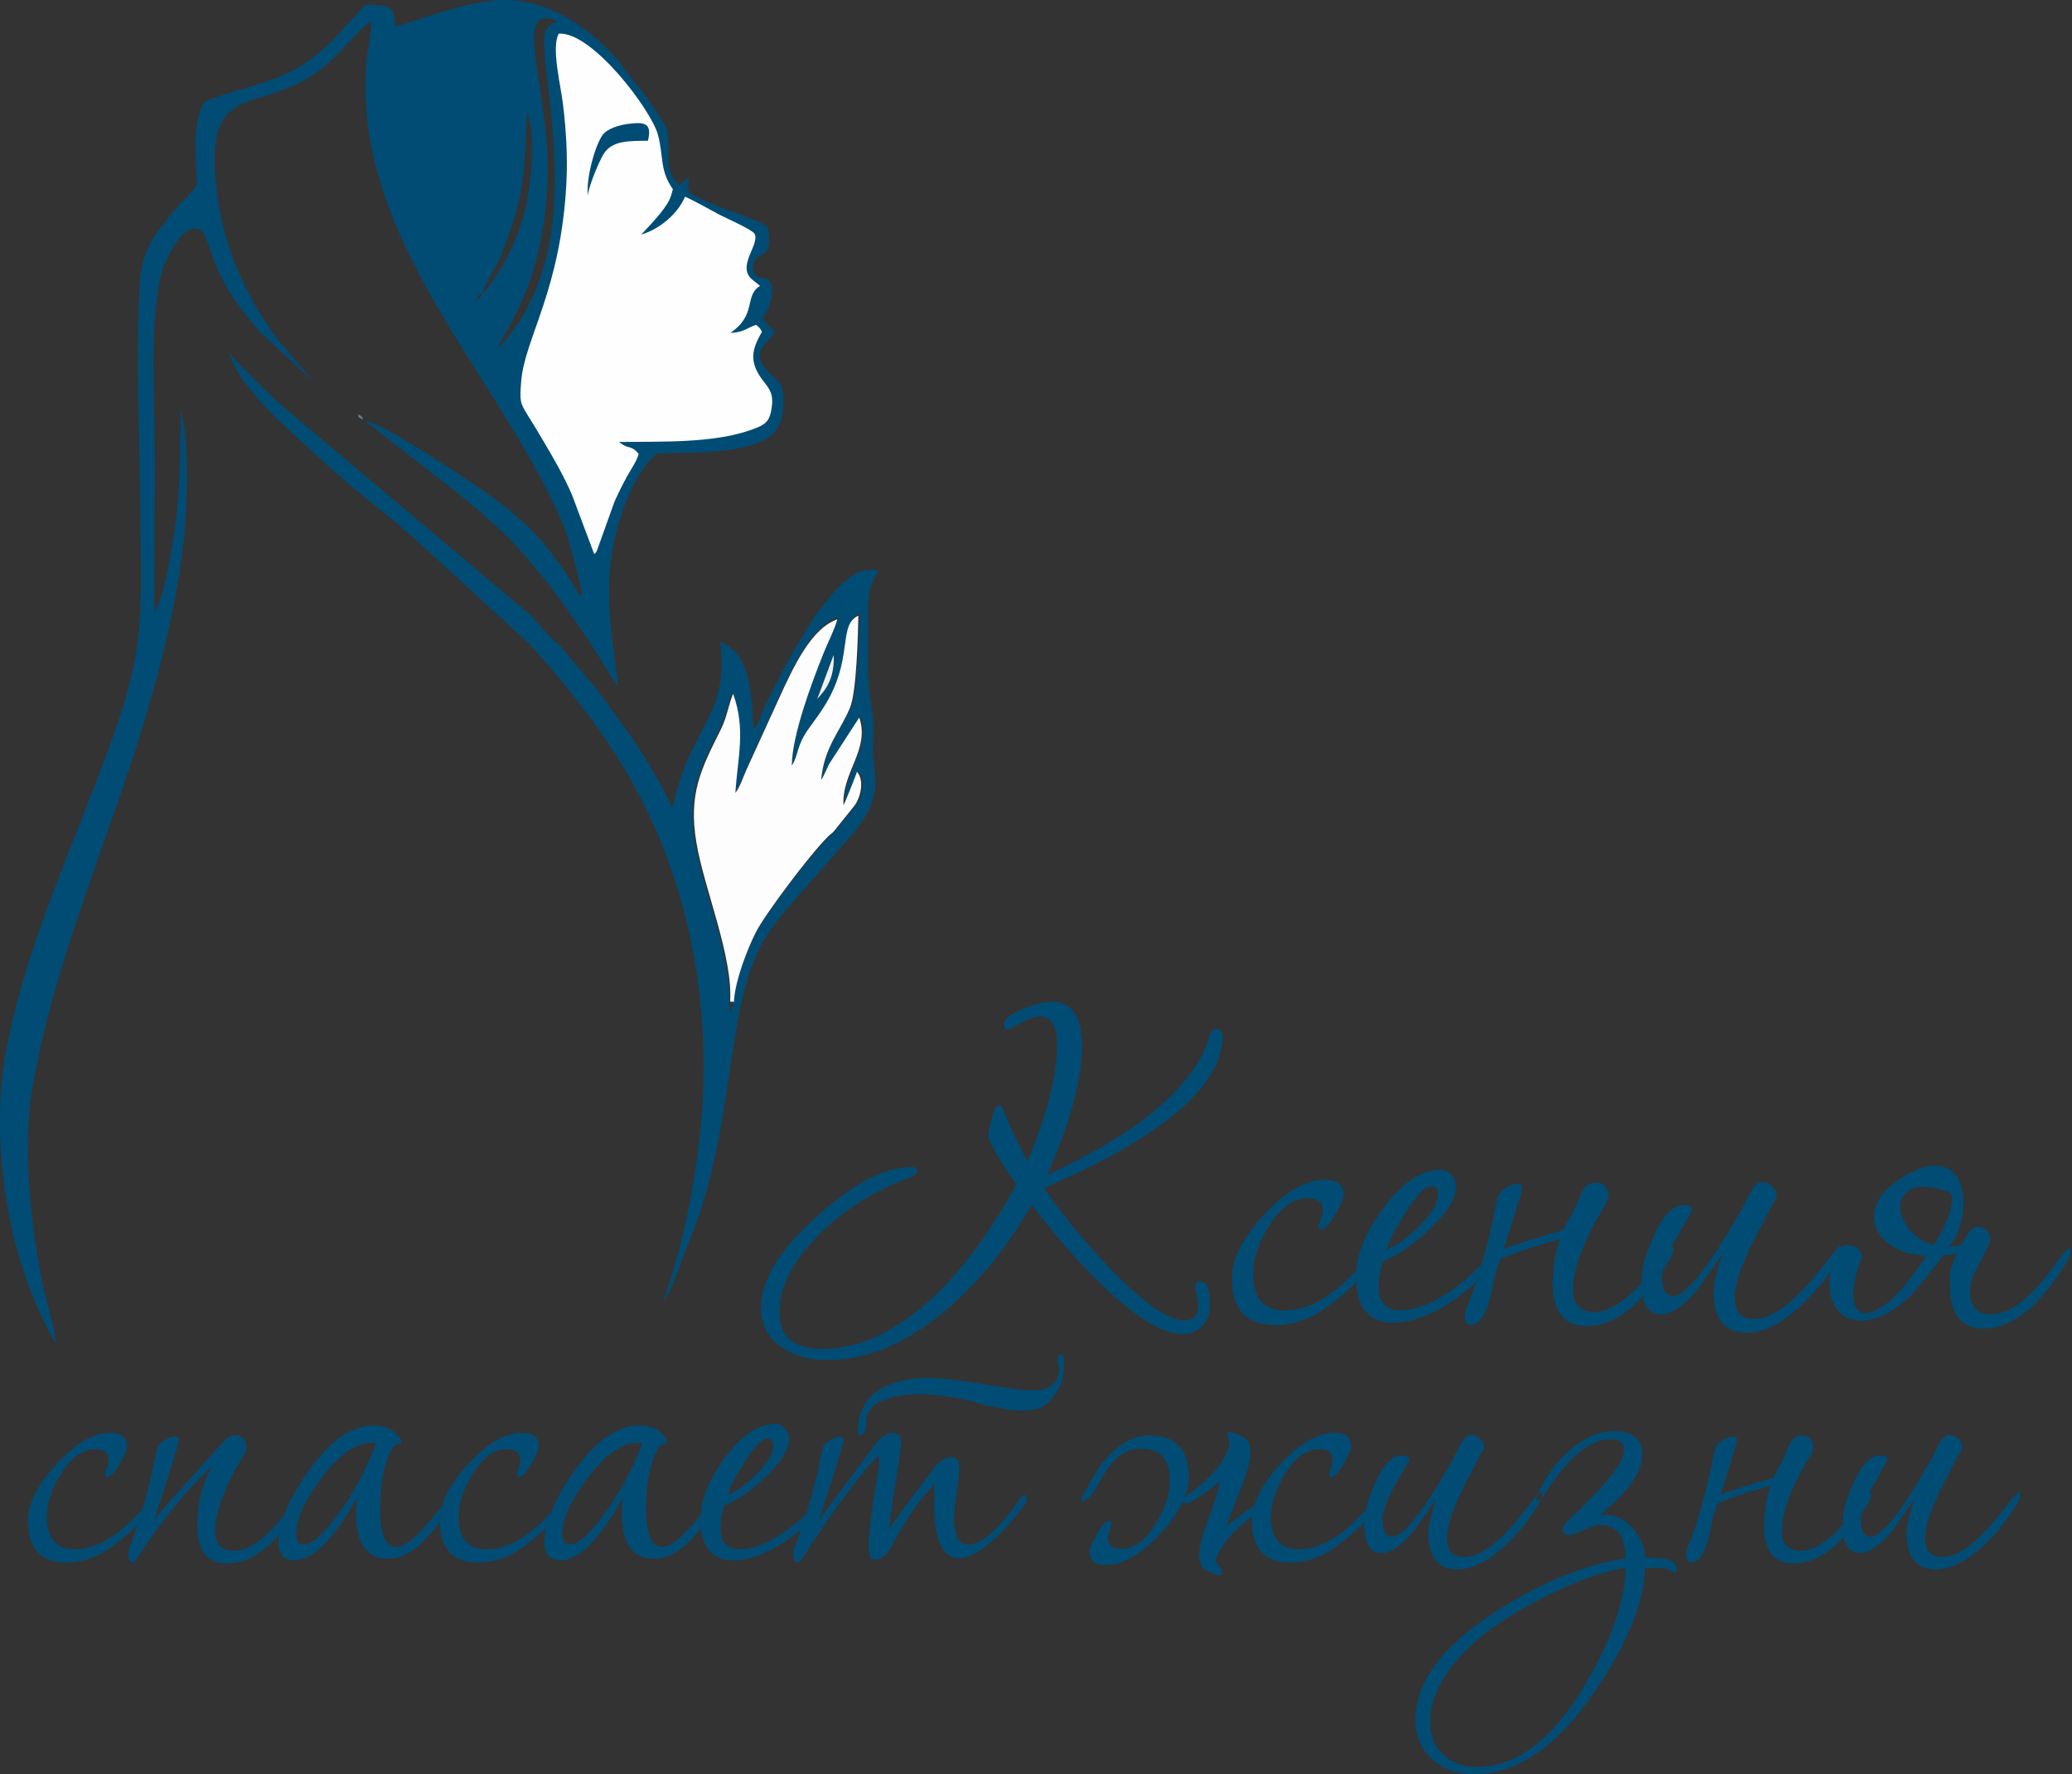
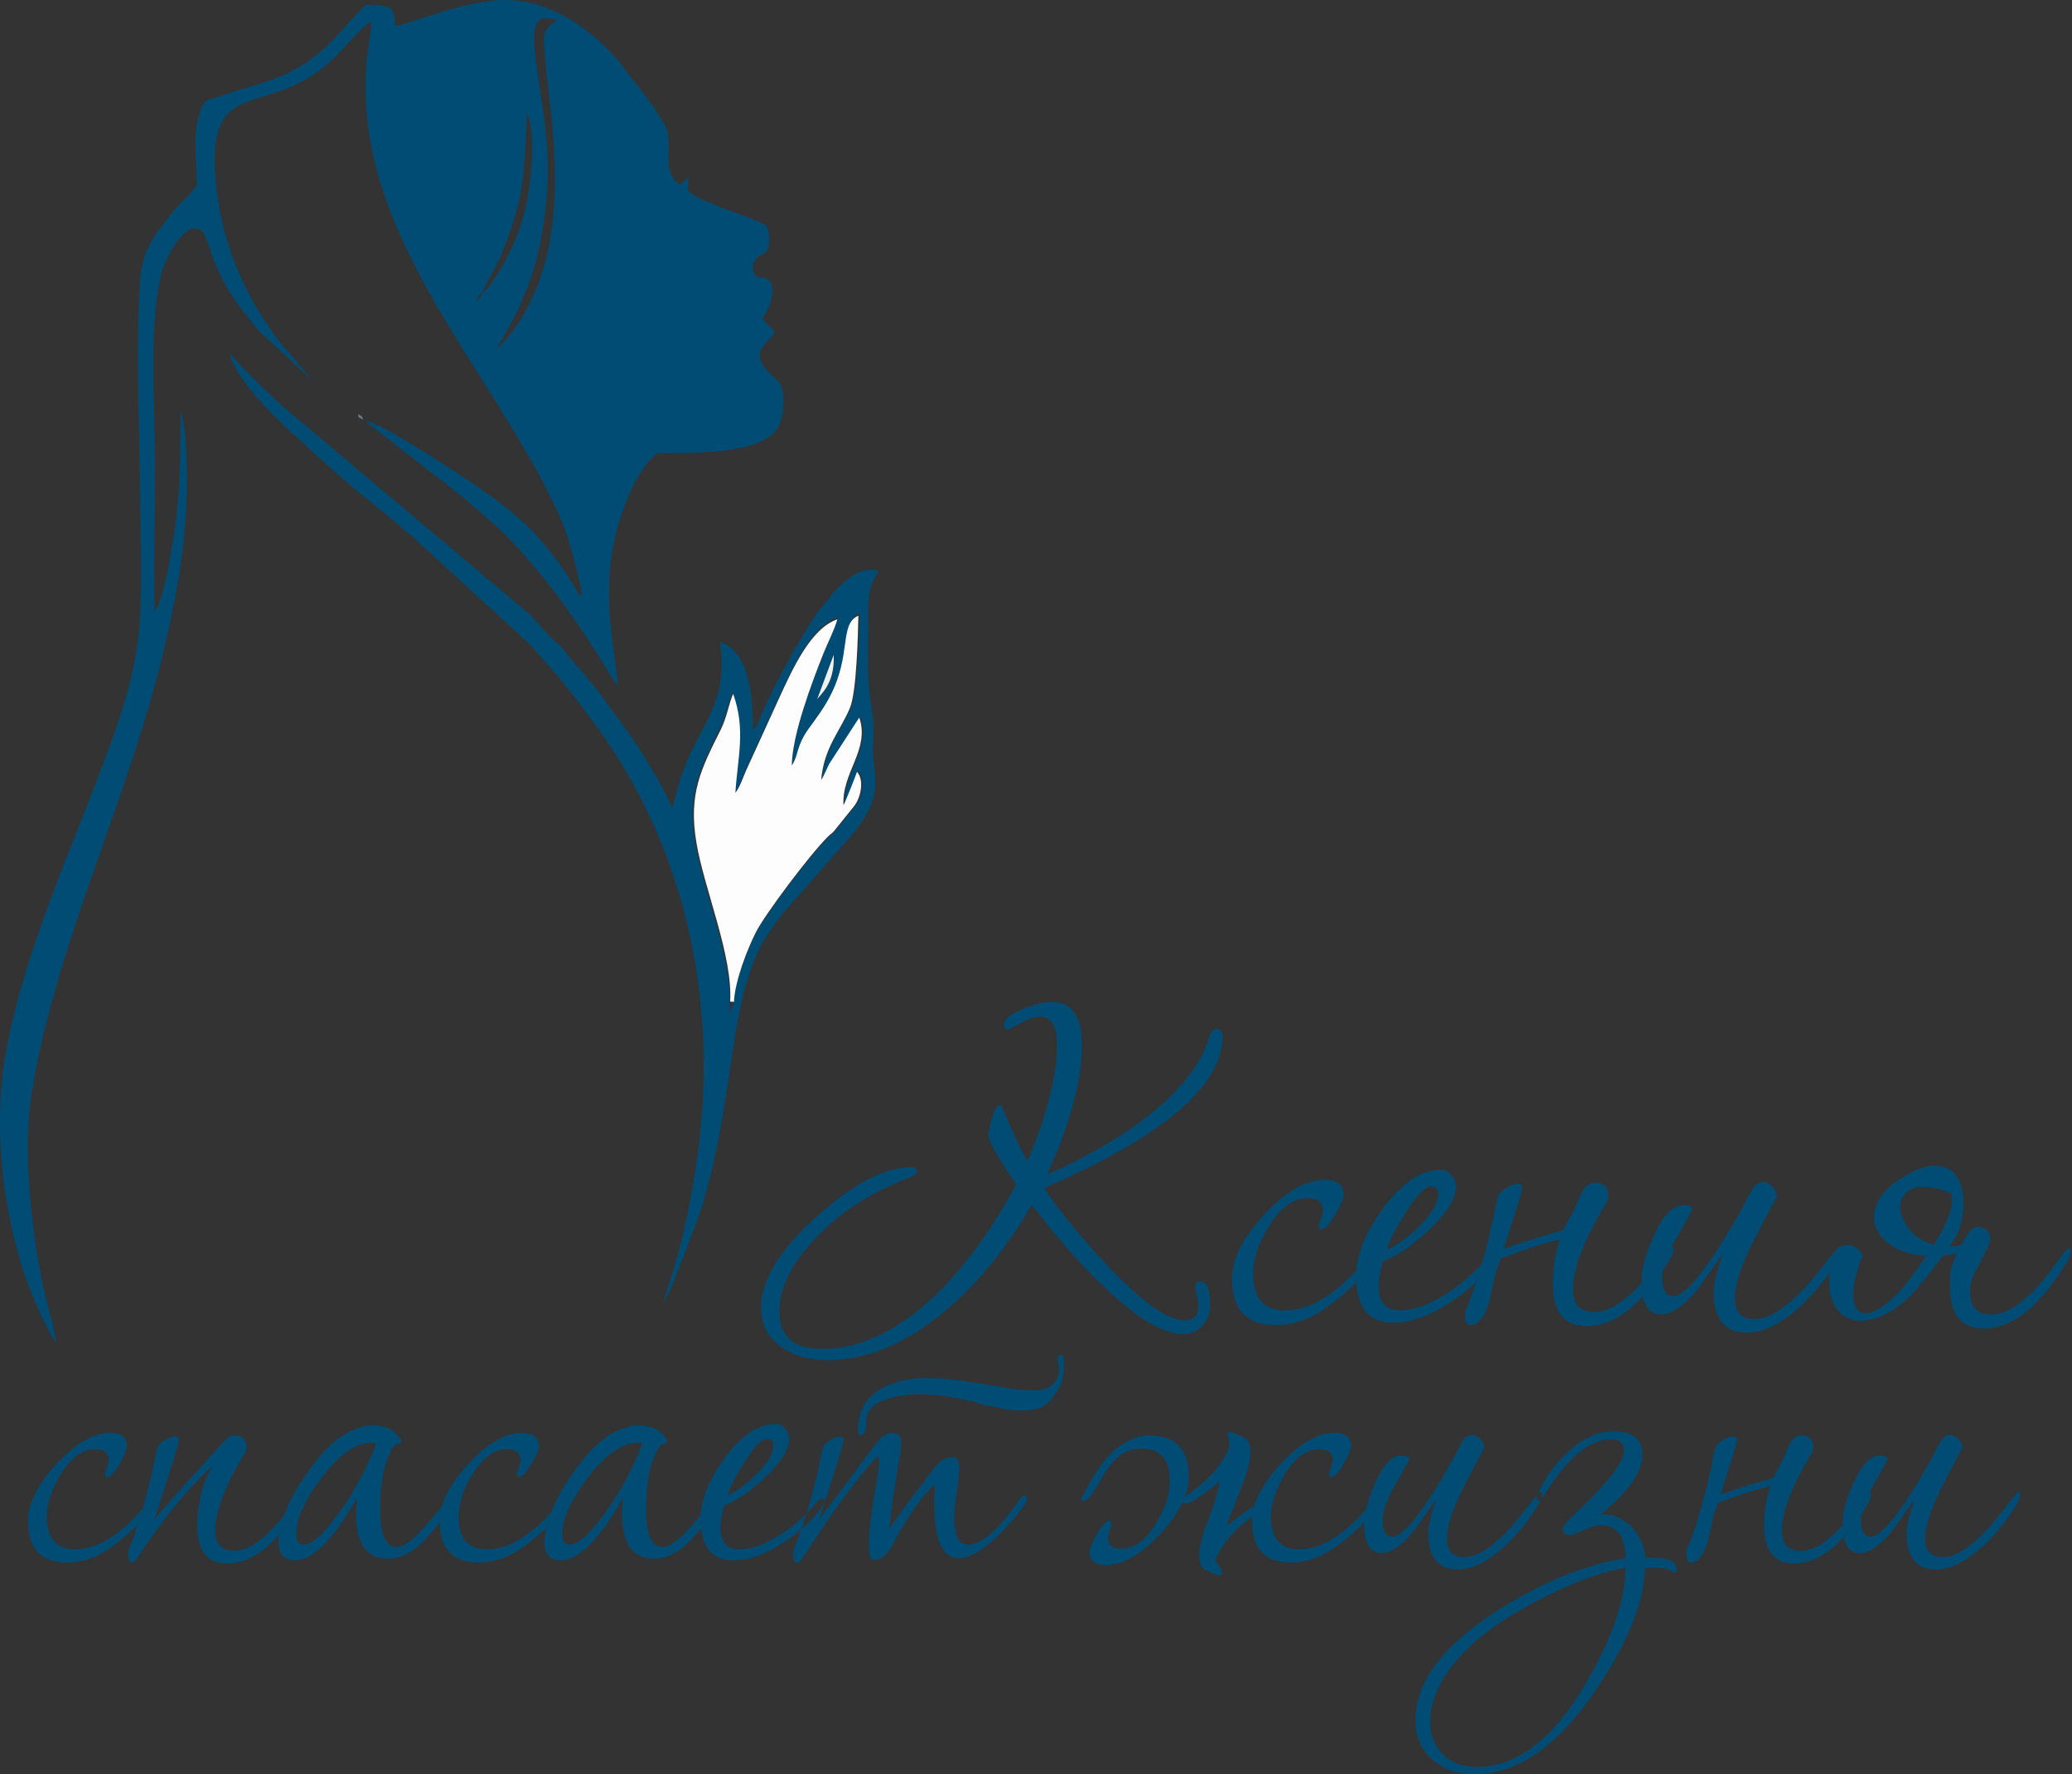
<svg xmlns="http://www.w3.org/2000/svg" width="424" height="363" viewBox="0 0 424 363" fill="none">
  <rect x="0" y="0" width="424" height="363" fill="#333333" stroke="none" />
  <path fill-rule="evenodd" clip-rule="evenodd" d="M137.706 38.716C134.943 34.789 135.869 32.171 134.639 27.573C133.325 22.605 121.191 6.443 114.349 6.879C112.765 9.648 114.737 17.453 115.192 21.212C115.815 26.364 116.152 31.919 115.916 37.139C114.838 59.359 107.322 69.227 106.648 78.089C106.344 81.982 106.344 82.335 108.08 85.104C109.108 86.749 110.136 88.427 111.248 90.323C113.338 93.881 115.327 97.271 117.045 101.232L121.596 113.366C121.815 113.148 121.865 113.215 122.118 112.745L125.724 102.692C126.5 100.947 127.393 99.151 128.235 97.607C129.112 96.013 130.241 94.502 130.696 92.874C129.078 90.894 128.741 92.119 126.685 90.424C135.296 90.29 145.795 90.709 153.615 87.974C155.839 87.185 157.221 86.665 157.71 84.483C158.333 81.697 158.064 80.254 156.614 78.491C152.991 74.078 153.868 71.543 155.924 67.851C155.317 66.827 155.469 67.129 154.727 66.458C153.008 67.012 152.064 68.069 149.452 68.103C154.963 64.394 152.216 60.483 155.536 58.486L154.171 57.395C150.413 54.66 155.586 50.045 154.407 47.829C153.952 46.973 148.104 44.389 147.177 43.902C145.037 42.761 142.223 41.116 140.184 40.243C138.701 43.667 135.128 46.822 131.218 47.997C131.572 47.343 132.229 46.638 132.92 45.798C133.594 44.993 134.302 44.07 134.825 42.962C135.229 42.123 135.532 41.183 135.633 40.092L132.684 37.139L132.651 31.835C133.476 33.212 133.51 34.923 133.763 36.769C135.431 37.508 135.381 38.465 137.706 38.716Z" fill="#004C75" />
  <path fill-rule="evenodd" clip-rule="evenodd" d="M74.909 86.098C78.145 86.4 98.853 100.073 102.509 103.022C103.112 103.508 103.297 103.575 103.833 103.994C104.403 104.446 104.604 104.765 105.208 105.251C108.88 108.166 111.999 111.92 114.782 115.774C116.124 117.65 117.582 120.047 118.706 121.99C118.874 121.705 119.192 121.957 118.941 120.432L117.415 114.282C116.744 111.869 115.872 108.669 114.916 106.524C101.352 75.86 72.679 49.166 74.909 13.693C75.111 10.543 75.848 7.61 75.983 4.443C74.457 4.913 70.768 9.571 67.984 12.202C55.124 24.35 42.733 15.268 44.007 35.292C44.611 44.709 47.025 52.551 50.865 59.974C52.676 63.443 54.839 66.744 56.868 69.526L64.094 78.004L52.776 67.515C49.071 62.756 46.807 60.427 44.007 53.942C43.42 52.585 42.179 48.128 41.442 47.424C38.088 44.24 33.93 52.87 33.175 55.434C30.66 64.063 31.532 79.931 31.649 89.449C31.8 101.33 31.482 113.26 31.633 125.124C33.745 122.242 35.405 110.981 35.992 106.457C36.981 98.716 36.797 91.795 36.981 84.07C38.826 89.617 38.323 104.279 37.585 110.646C32.722 152.571 12.669 185.766 6.498 223.485C4.62 234.98 6.314 251.217 8.779 262.913C9.55 266.566 11.092 271.509 11.495 274.827C11.411 274.743 11.294 274.525 11.26 274.592L9.852 272.078C9.298 270.973 8.896 270.101 8.376 268.995C0.965 253.495 -1.835 232.148 1.217 215.19C4.553 196.724 12.786 177.806 19.208 161.217C30.274 132.647 29 130.285 28.614 98.531C28.464 86.634 27.944 74.419 28.38 62.555C28.631 55.819 28.782 52.702 31.934 47.809L35.892 42.665C37.585 40.989 38.943 39.666 40.285 37.94C40.268 32.728 39.228 26.914 41.257 21.937C41.827 20.546 42.297 20.58 43.906 20.027C54.319 16.458 60.104 16.34 68.286 8.029L74.725 1.025C75.983 0.941 78.263 1.008 79.386 1.461C80.778 2.014 80.661 3.606 80.912 5.315C82.941 5.231 92.918 0.925 100.865 0.12C111.462 -0.952 120.232 5.315 126.486 12.336C127.039 12.973 127.19 13.442 127.76 14.112L132.086 19.625C132.958 20.747 136.513 25.691 136.697 27.433C137.217 31.974 135.674 35.091 139.129 37.839L140.939 36.23C140.839 39.414 139.162 38.995 147.529 42.414C149.508 43.218 155.678 45.262 156.919 46.284C157.338 47.457 157.556 49.032 157.237 50.407C156.835 52.099 155.795 51.915 154.957 52.669C154.337 53.238 153.699 54.495 154.27 55.752C154.84 57.025 155.846 56.74 156.516 56.925C159.233 57.662 157.875 62.656 155.997 65.219L158.495 67.867C158.21 68.554 158.327 68.37 157.925 68.855C156.365 70.715 153.28 72.441 157.875 76.764C159.35 78.155 160.205 78.323 160.306 81.49C160.373 83.601 160.105 86.098 159.015 87.723C155.494 93.018 141.979 92.599 134.585 92.717C130.225 95.649 126.234 106.038 125.228 113.093C123.719 123.7 125.396 130.603 126.486 140.506C124.759 137.993 123.082 135.111 121.422 132.53C119.561 129.598 118.035 127.47 116.057 124.638C112.502 119.527 105.292 110.68 100.765 106.977C99.524 105.954 98.434 104.748 97.126 103.81C96.237 103.173 96.372 103.123 95.55 102.368L75.781 86.953C75.697 86.885 75.429 86.701 75.362 86.634C74.926 86.249 75.043 86.299 74.909 86.098ZM111.429 10.526C111.127 6.22 111.261 6.136 113.927 4.192C113.726 4.008 111.848 3.622 111.211 3.74C105.979 4.779 113.223 22.674 111.965 39.046C110.892 53.02 107.69 61.365 101.653 71.235C103.112 70.33 105.678 66.845 106.935 64.717C115.067 50.909 114.145 34.404 112.301 18.971C111.982 16.206 111.613 13.324 111.429 10.526ZM98.753 59.84C98.115 60.226 98.417 59.857 97.864 60.594C97.562 60.997 97.646 61.08 97.462 61.449C98.501 60.712 98.166 61.181 98.753 59.84C99.272 59.589 98.753 60.108 99.558 59.237C99.658 59.137 100.094 58.55 100.211 58.383C100.597 57.83 101.033 57.21 101.435 56.59C103.783 53.088 106.08 48.178 107.17 44.106C108.478 39.247 109.987 27.534 107.807 23.043C107.321 36.18 107.254 40.47 102.492 52.334C101.62 54.495 99.088 58.416 98.753 59.84Z" fill="#004C75" />
-   <path fill-rule="evenodd" clip-rule="evenodd" d="M137.689 38.7C137.167 40.596 137.319 41.62 131.218 47.998C135.128 46.823 138.717 43.668 140.184 40.244C142.206 41.133 145.037 42.761 147.177 43.903C148.121 44.406 153.969 46.99 154.407 47.83C155.586 50.045 150.413 54.66 154.171 57.396L155.536 58.487C152.216 60.501 154.963 64.394 149.452 68.103C152.064 68.07 153.008 67.012 154.727 66.458C155.469 67.13 155.317 66.828 155.924 67.851C153.868 71.544 152.991 74.078 156.614 78.492C158.064 80.254 158.333 81.714 157.71 84.483C157.221 86.665 155.839 87.185 153.615 87.974C145.812 90.726 135.313 90.307 126.685 90.424C128.724 92.102 129.061 90.877 130.696 92.874C130.241 94.486 129.112 95.996 128.235 97.607C127.393 99.151 126.5 100.947 125.724 102.692L122.118 112.745C121.865 113.215 121.815 113.131 121.596 113.366L117.045 101.232C115.327 97.271 113.338 93.865 111.248 90.323C110.136 88.427 109.125 86.749 108.08 85.104C106.344 82.335 106.344 81.982 106.648 78.089C107.322 69.228 114.838 59.359 115.916 37.139C116.169 31.92 115.832 26.348 115.192 21.212C114.737 17.453 112.765 9.649 114.349 6.88C121.191 6.427 133.325 22.605 134.639 27.573C135.853 32.155 134.943 34.79 137.689 38.7Z" fill="#FEFEFE" />
  <path fill-rule="evenodd" clip-rule="evenodd" d="M135.772 266.811C135.973 265.196 137.279 261.631 137.848 259.714C140.008 252.431 141.682 244.09 142.719 236.505C147.172 204.079 139.941 172.512 121.292 147.554C114.529 138.506 115.45 139.952 108.503 131.896L84.179 109.596C83.359 108.99 82.221 107.964 81.534 107.325L73.8 101.019C68.946 97.117 65.631 93.888 61.329 90.003C57.06 86.168 48.238 77.961 46.949 72.142C47.82 73.672 56.91 82.401 58.316 83.528L108.335 125.64C110.126 127.423 112.152 130.046 113.876 131.493C115.316 132.687 115.483 133.208 116.555 134.503L120.589 139.179C121.108 139.902 121.426 140.087 121.962 140.827L129.177 150.699C131.537 154.214 135.906 161.093 137.446 165.196C137.513 165.112 137.597 164.994 137.63 164.927L138.267 162.791C141.464 148.95 149.415 145.755 147.34 131.291C154.421 133.797 153.835 145.384 154.17 149.454C155.258 148.008 155.793 146.108 156.597 144.375C159.526 138.153 163.41 131.072 167.21 125.388L170.424 121.385C172.082 119.636 175.664 115.499 179.782 116.844C177.723 120.057 177.589 122.024 177.656 127.086C177.706 130.921 177.489 136 177.723 139.616C177.957 143.333 179.012 147.1 178.711 151.035C178.108 158.923 181.69 161.53 174.793 170.258L160.43 186.589C159.644 187.48 158.689 188.893 157.836 190.07C148.428 202.801 150.872 226.077 142.77 249.404L137.614 262.842C137.028 264.17 136.141 265.701 135.772 266.811ZM149.248 205.391L149.382 207.208L150.035 205.442C150.269 201.052 152.847 194.46 154.622 190.995C156.497 187.312 165.854 174.9 169.671 171.133C170.274 170.527 170.324 170.679 170.86 170.073L175.095 164.826C176.384 163.144 177.238 159.562 175.647 157.779C175.413 158.503 173.119 164.305 172.835 164.692C172.45 157.88 178.393 153.188 176.116 146.545L169.872 156.131C169.353 157.157 168.767 158.62 168.198 159.495C168.734 152.784 172.199 149.337 174.191 144.51C175.53 141.247 175.848 129.66 175.932 125.455C171.864 127.255 174.626 133.41 170.006 142.206C168.717 144.661 167.21 146.612 165.62 148.815C162.958 152.482 163.527 154.349 162.088 156.484C162.155 150.11 166.206 139.431 168.667 133.276C169.638 130.837 170.876 128.583 171.563 126.212C166.072 128.079 162.322 136.252 159.426 142.593L152.63 157.409C151.993 158.822 151.307 161.008 150.353 162.135C150.838 154.685 152.563 149.068 149.884 141.617C148.863 144.106 148.595 146.494 147.323 149.034C143.222 157.191 140.526 162.337 142.267 172.546C143.874 182.149 149.817 195.99 149.248 205.391ZM167.16 143.232C167.612 142.29 170.893 140.171 170.608 133.898L167.16 143.232Z" fill="#004C75" />
  <path fill-rule="evenodd" clip-rule="evenodd" d="M150.184 204.975L149.41 204.908C149.986 195.603 144.122 181.944 142.524 172.489C140.81 162.403 143.463 157.318 147.499 149.259C148.751 146.75 149.014 144.39 150.019 141.931C152.655 149.292 150.958 154.842 150.481 162.203C151.403 161.073 152.095 158.93 152.721 157.534L159.41 142.895C162.276 136.63 165.966 128.538 171.354 126.71C170.678 129.053 169.475 131.28 168.503 133.689C166.082 139.771 162.095 150.339 162.029 156.62C163.462 154.493 162.886 152.665 165.505 149.043C167.07 146.883 168.553 144.938 169.821 142.512C174.368 133.822 171.65 127.74 175.653 125.962C175.571 130.116 175.274 141.565 173.94 144.789C171.98 149.541 168.569 152.964 168.042 159.594C168.602 158.73 169.179 157.285 169.69 156.271L175.835 146.8C178.075 153.363 172.227 157.999 172.606 164.729C172.886 164.347 175.143 158.614 175.373 157.9C176.938 159.661 176.098 163.2 174.83 164.862L170.662 170.046C170.134 170.645 170.085 170.512 169.492 171.093C165.719 174.815 156.527 187.079 154.682 190.718C152.952 194.124 150.398 200.638 150.184 204.975Z" fill="#FDFDFD" />
  <path fill-rule="evenodd" clip-rule="evenodd" d="M132.593 28.795C128.901 28.846 125.384 28.676 123.585 31.395C122.694 32.737 120.275 38.515 120.291 40.079C119.893 36.561 121.739 29.814 123.299 27.639C124.238 26.331 126.609 25.583 128.694 25.328C132.036 24.92 133.436 25.26 132.593 28.795Z" fill="#004C75" />
  <path fill-rule="evenodd" clip-rule="evenodd" d="M167.186 143.139L170.602 133.978C170.901 140.135 167.634 142.214 167.186 143.139Z" fill="#EEF2F1" />
  <path fill-rule="evenodd" clip-rule="evenodd" d="M74.302 85.883L73.287 85.297C73.579 85.058 72.843 84.32 73.807 85.058C75.216 86.144 73.719 84.732 74.302 85.883Z" fill="#647D87" />
  <path d="M335.904 262.512C335.921 263.539 336.01 264.442 336.172 265.221C337.547 263.733 338.909 261.974 340.26 259.943C340.525 258.567 341.163 256.89 342.171 254.916C342.14 254.904 342.106 254.899 342.069 254.899C341.836 254.899 340.869 256.064 339.168 258.396C338.043 259.966 336.954 261.339 335.904 262.512Z" fill="#004C75" />
  <path d="M321.997 247.771C321.747 248.338 321.497 248.754 321.263 248.987C320.78 249.87 320.347 250.752 319.93 251.601C318.879 252.001 318.079 252.251 317.512 252.334C315.345 252.984 313.445 253.566 311.828 254.083C310.227 254.615 308.86 255.082 307.726 255.481C308.943 251.618 309.86 248.654 310.511 246.606C311.161 244.557 311.477 243.325 311.477 242.926C311.477 242.426 311.194 242.193 310.627 242.193C309.91 242.193 309.11 242.476 308.21 243.042C307.31 243.608 306.743 244.174 306.509 244.741C306.193 246.039 305.959 247.139 305.793 248.071C305.643 248.987 305.476 249.77 305.309 250.419C304.618 253.44 303.927 256.156 303.236 258.558C303.488 258.279 303.735 257.998 303.975 257.713C304.542 256.914 305.109 256.497 305.676 256.497C305.993 256.481 306.159 256.647 306.159 256.963C306.159 257.13 306.076 257.363 305.926 257.696C304.905 259.281 303.627 260.806 302.091 262.272C301.397 264.386 300.702 266.272 300.008 267.921C299.841 268.237 299.758 268.57 299.758 268.887C299.758 270.335 300.124 271.068 300.858 271.068C301.908 271.068 302.842 270.385 303.642 269.02C304.442 267.654 305.159 265.073 305.809 261.293C305.959 260.66 306.159 260.027 306.409 259.428C306.66 258.829 306.86 258.212 307.01 257.563C309.194 256.68 311.277 255.914 313.295 255.265C315.295 254.615 317.279 254.049 319.213 253.566C318.246 256.381 317.763 259.411 317.763 262.625C317.763 268.42 320.063 271.318 324.648 271.318C328.578 271.318 332.42 269.282 336.172 265.221C336.01 264.442 335.921 263.539 335.904 262.512C335.072 263.442 334.265 264.246 333.483 264.923C330.899 267.255 328.482 268.42 326.231 268.42C323.331 268.42 321.88 266.905 321.88 263.841C321.88 259.495 324.131 253.616 328.649 246.206C328.966 245.64 329.132 245.157 329.132 244.757C329.132 242.892 328.199 241.976 326.348 241.976C325.631 241.976 324.981 242.259 324.414 242.826C324.181 243.059 323.914 243.492 323.631 244.091C323.347 244.691 323.064 245.307 322.781 245.956C322.497 246.606 322.23 247.205 321.997 247.771Z" fill="#004C75" />
  <path fill-rule="evenodd" clip-rule="evenodd" d="M398.534 243.791C395.15 242.659 392.716 242.476 391.216 243.259C389.732 244.025 388.932 245.157 388.848 246.639C388.765 248.121 389.349 249.703 390.599 251.352C391.849 253 393.566 254.116 395.734 254.682C396.45 253.55 397.117 252.384 397.734 251.168C398.334 249.953 398.784 248.854 399.068 247.855C399.351 246.839 399.468 245.956 399.435 245.19C399.401 244.424 399.101 243.958 398.534 243.791ZM404.569 250.919C406.336 251.085 407.237 252.001 407.237 253.7C407.237 253.866 407.07 254.349 406.753 255.148C405.87 256.997 405.036 258.612 404.286 259.978C403.519 261.343 403.136 262.808 403.136 264.324C403.136 267.388 404.586 268.903 407.487 268.903C409.737 268.903 412.155 267.738 414.739 265.406C416.506 263.874 418.406 261.709 420.424 258.878C422.124 256.547 423.091 255.381 423.324 255.381C423.558 255.381 423.691 255.615 423.691 256.098C423.691 256.664 423.458 257.346 422.958 258.146C417.473 267.238 411.788 271.801 405.903 271.801C401.318 271.801 399.018 268.903 399.018 263.108V261.476C399.018 260.943 399.051 260.444 399.135 259.961C399.451 258.829 399.901 257.63 400.468 256.331C399.985 256.497 399.501 256.614 399.018 256.697C398.534 256.78 398.101 256.814 397.684 256.814C396.317 258.662 394.95 260.41 393.583 262.059C392.216 263.708 391.316 264.74 390.916 265.14C388.665 267.305 386.448 268.787 384.264 269.553C382.097 270.319 380.196 270.419 378.579 269.852C376.979 269.286 375.778 268.087 375.011 266.222C374.371 264.68 374.196 262.685 374.485 260.237C375.063 259.411 375.622 258.559 376.162 257.68C376.645 256.88 376.879 256.197 376.879 255.631C376.879 255.376 376.846 255.191 376.778 255.07C377.204 254.845 377.643 254.732 378.096 254.732C378.812 254.732 379.463 254.949 380.029 255.398C380.596 255.848 380.946 256.347 381.113 256.913C379.829 260.211 379.196 262.875 379.246 264.89C379.296 266.905 379.846 268.104 380.946 268.52C382.03 268.92 383.547 268.454 385.481 267.121C387.415 265.789 389.582 263.441 391.999 260.061C392.483 259.411 393.216 258.362 394.167 256.913C391.749 256.83 389.599 256.264 387.698 255.215C385.798 254.166 384.531 252.817 383.88 251.168C383.23 249.52 383.364 247.755 384.247 245.856C385.131 243.975 387.098 242.143 390.165 240.361C392.333 239.145 394.2 238.529 395.734 238.496C397.267 238.463 398.501 238.812 399.418 239.578C400.335 240.344 400.985 241.393 401.352 242.726C401.719 244.058 401.852 245.49 401.769 247.005C401.685 248.537 401.402 250.003 400.918 251.418C400.435 252.817 399.751 254.016 398.868 254.982H400.068C400.468 254.982 400.868 254.899 401.285 254.749C402.419 252.734 403.219 251.585 403.702 251.302C404.186 251.019 404.503 250.919 404.569 250.919ZM340.26 259.943C340.166 260.431 340.119 260.881 340.119 261.293C340.119 263.874 340.885 265.156 342.419 265.156C345.003 265.156 349.621 259.278 356.323 247.522C356.89 246.389 357.723 244.824 358.857 242.809C359.424 242.159 360.024 241.843 360.674 241.843C361.408 241.843 362.075 242.143 362.675 242.759C363.275 243.358 363.575 244.075 363.575 244.874C363.575 244.791 362.141 247.488 359.29 252.967C356.423 258.446 355.006 262.659 355.006 265.639C355.006 268.454 356.34 269.869 358.99 269.869C361.258 269.869 363.825 268.587 366.726 266.006C368.66 264.307 370.827 261.909 373.244 258.762C375.261 256.181 376.345 254.899 376.512 254.899C376.63 254.906 376.718 254.962 376.778 255.07C376.529 255.202 376.285 255.372 376.045 255.581C375.395 256.147 374.945 257.197 374.711 258.729C374.617 259.249 374.542 259.752 374.485 260.237C372.63 262.885 370.571 265.256 368.31 267.338C364.442 270.885 360.808 272.65 357.423 272.65C352.905 272.65 350.655 269.836 350.655 264.191C350.655 262.908 351.255 260.361 352.472 256.58C349.638 260.677 347.837 263.225 347.02 264.191C344.37 267.338 341.986 268.903 339.885 268.903C337.916 268.903 336.683 267.678 336.172 265.221C337.547 263.733 338.909 261.974 340.26 259.943ZM342.171 254.916C342.341 254.978 342.436 255.207 342.436 255.615C342.436 256.181 342.202 256.864 341.702 257.663C341.223 258.458 340.742 259.218 340.26 259.943C340.525 258.567 341.163 256.89 342.171 254.916ZM342.171 254.916C342.14 254.904 342.106 254.899 342.069 254.899C341.836 254.899 340.869 256.064 339.168 258.396C338.043 259.966 336.954 261.339 335.904 262.512C335.903 262.446 335.902 262.38 335.901 262.313C335.901 262.257 335.901 262.2 335.901 262.142C335.901 259.561 336.751 256.464 338.435 252.834C340.285 248.637 342.302 246.556 344.47 246.556C345.687 246.556 346.287 246.872 346.287 247.522C346.287 247.605 345.253 249.437 343.203 253.017C342.824 253.678 342.48 254.311 342.171 254.916ZM277.548 259.905C277.517 260.299 277.502 260.689 277.502 261.077C277.502 261.519 277.514 261.947 277.538 262.359C275.437 264.453 273.001 266.44 270.233 268.32C267.332 270.169 264.265 271.101 261.047 271.101C255.079 271.101 252.095 267.921 252.095 261.56C252.095 257.613 254.295 253.267 258.68 248.521C263.064 243.758 267.199 241.393 271.067 241.393C273.651 241.393 274.934 242.409 274.934 244.408C274.934 245.207 274.351 246.606 273.184 248.571C272.017 250.536 271.067 251.535 270.35 251.535C270.016 251.535 269.866 251.335 269.866 250.935C269.866 250.602 270.016 250.086 270.283 249.37C270.566 248.637 270.7 248.088 270.7 247.671C270.7 245.973 269.65 245.14 267.549 245.14C264.648 245.14 262.031 247.039 259.697 250.819C257.513 254.282 256.429 257.546 256.429 260.61C256.429 265.606 258.597 268.104 262.964 268.104C267.652 268.104 272.509 265.367 277.548 259.905ZM250.178 212.268V212.635C249.611 222.626 237.441 232.768 213.651 243.075C217.035 248.071 221.353 253.333 226.588 258.895C233.69 266.389 238.958 270.135 242.425 270.135C244.276 270.135 245.21 269.12 245.21 267.121C245.21 266.638 245.11 265.939 244.909 265.007C244.709 264.091 244.609 263.491 244.609 263.258C244.609 262.525 244.926 262.176 245.576 262.176C246.943 262.176 247.627 263.774 247.627 267.005C247.627 268.703 247.093 270.102 246.06 271.235C245.01 272.367 243.676 272.933 242.075 272.933C237.891 272.933 232.206 269.436 225.021 262.425C220.336 257.829 215.702 252.517 211.117 246.489C206.282 254.949 200.547 262.026 193.946 267.754C185.727 274.765 177.541 278.262 169.406 278.262C165.621 278.262 162.521 277.413 160.087 275.731C157.186 273.799 155.735 271.068 155.735 267.521C155.735 261.876 159.57 255.648 167.222 248.804C174.624 242.11 181.092 238.779 186.56 238.779C187.294 238.779 187.661 239.062 187.661 239.628C187.661 240.111 187.094 240.544 185.977 240.961C176.874 244.424 169.656 249.536 164.321 256.297C161.103 260.394 159.486 264.424 159.486 268.37C159.486 273.433 162.387 275.98 168.189 275.98C176.174 275.98 184.11 272.117 192.012 264.39C197.897 258.512 203.215 251.152 207.966 242.293C204.182 236.897 202.281 233.55 202.281 232.268C202.281 231.469 202.515 230.236 203.015 228.588C203.498 226.939 204.015 226.107 204.582 226.107C204.815 226.107 205.015 226.306 205.182 226.706C206.949 231.136 208.65 234.766 210.267 237.58C214.285 227.922 216.302 219.979 216.302 213.784C216.302 209.921 215.135 207.989 212.801 207.989C211.751 207.989 210.417 208.438 208.816 209.321C207.199 210.204 206.349 210.653 206.282 210.653C205.716 210.653 205.432 210.304 205.432 209.571C205.432 208.522 206.799 207.439 209.533 206.307C211.867 205.424 213.768 204.975 215.218 204.975C219.319 204.975 221.386 207.922 221.386 213.784C221.386 221.028 219.002 229.887 214.251 240.361C230.856 232.784 241.459 224.575 246.06 215.716C246.46 214.999 246.977 213.667 247.627 211.736C247.877 210.936 248.277 210.52 248.844 210.52C249.811 210.47 250.244 211.07 250.178 212.268Z" fill="#004C75" />
  <path d="M305.926 257.696C306.076 257.363 306.159 257.13 306.159 256.963C306.159 256.647 305.993 256.481 305.676 256.497C305.109 256.497 304.542 256.914 303.975 257.713C303.735 257.998 303.488 258.279 303.236 258.558C303.044 259.228 302.851 259.873 302.658 260.494C302.469 261.103 302.28 261.696 302.091 262.272C303.627 260.806 304.905 259.281 305.926 257.696Z" fill="#004C75" />
  <path fill-rule="evenodd" clip-rule="evenodd" d="M285.12 270.618C288.671 270.618 292.589 269.203 296.857 266.389C298.849 265.073 300.593 263.701 302.091 262.272C302.28 261.696 302.469 261.103 302.658 260.494C302.851 259.873 303.044 259.228 303.236 258.558C301.221 260.784 298.85 262.799 296.123 264.59C292.572 266.922 289.388 268.087 286.571 268.087C283.587 268.087 282.103 266.439 282.103 263.141C282.103 261.776 282.386 260.077 282.953 258.062C285.771 257.013 288.871 254.932 292.256 251.785C296.04 248.238 297.941 245.224 297.941 242.726C297.941 241.91 297.64 241.144 297.04 240.428C296.44 239.695 295.723 239.329 294.923 239.329C290.805 239.329 286.821 241.993 282.953 247.305C279.654 251.84 277.852 256.031 277.548 259.905C278.405 258.976 279.268 257.967 280.136 256.88C280.936 255.914 281.619 255.431 282.186 255.431C282.536 255.398 282.686 255.515 282.686 255.748C282.686 256.064 282.453 256.514 281.97 257.08C280.711 258.909 279.234 260.669 277.538 262.359C277.867 267.865 280.39 270.618 285.12 270.618ZM292.856 242.709C293.823 242.709 294.306 243.192 294.306 244.158C294.306 246.089 292.973 248.354 290.305 250.935C288.055 253.2 285.871 254.765 283.787 255.648C284.27 253.866 285.52 251.418 287.538 248.271C289.872 244.557 291.639 242.709 292.856 242.709Z" fill="#004C75" />
  <path d="M281.97 257.08C282.453 256.514 282.686 256.064 282.686 255.748C282.686 255.515 282.536 255.398 282.186 255.431C281.619 255.431 280.936 255.914 280.136 256.88C279.268 257.967 278.405 258.976 277.548 259.905C277.517 260.299 277.502 260.689 277.502 261.077C277.502 261.519 277.514 261.947 277.538 262.359C279.234 260.669 280.711 258.909 281.97 257.08Z" fill="#004C75" />
  <path d="M376.045 255.581C375.395 256.147 374.945 257.197 374.711 258.729C374.617 259.249 374.542 259.752 374.485 260.237C375.063 259.411 375.622 258.559 376.162 257.68C376.645 256.88 376.879 256.197 376.879 255.631C376.879 255.376 376.846 255.191 376.778 255.07C376.529 255.202 376.285 255.372 376.045 255.581Z" fill="#004C75" />
  <path d="M377.045 312.068C377.062 312.977 377.143 313.776 377.288 314.466C378.5 313.15 379.702 311.594 380.893 309.795C381.12 308.551 381.694 307.031 382.61 305.227C382.591 305.223 382.571 305.221 382.55 305.221C382.333 305.221 381.482 306.262 379.98 308.343C378.968 309.769 377.989 311.012 377.045 312.068Z" fill="#004C75" />
  <path d="M279.495 308.842C279.294 309.771 279.184 310.642 279.165 311.456C280.509 310.069 281.677 308.64 282.668 307.168C283.102 306.665 283.319 306.262 283.319 305.977C283.319 305.758 283.169 305.658 282.885 305.658C282.384 305.658 281.783 306.094 281.065 306.95C280.54 307.614 280.016 308.244 279.495 308.842Z" fill="#004C75" />
  <path fill-rule="evenodd" clip-rule="evenodd" d="M412.734 307.706C413.168 306.984 413.385 306.379 413.385 305.876C413.385 305.439 413.285 305.221 413.034 305.221C412.901 305.221 411.932 306.363 410.146 308.662C407.993 311.466 406.073 313.614 404.353 315.125C401.782 317.425 399.495 318.566 397.492 318.566C395.121 318.566 393.953 317.307 393.953 314.789C393.953 312.137 395.221 308.36 397.759 303.475C400.297 298.591 401.565 296.19 401.565 296.257C401.565 295.552 401.298 294.914 400.764 294.377C400.23 293.84 399.645 293.571 398.994 293.571C398.427 293.571 397.893 293.857 397.392 294.428C396.39 296.224 395.639 297.617 395.138 298.624C389.212 309.132 385.105 314.37 382.818 314.37C381.465 314.37 380.781 313.228 380.781 310.929C380.781 310.58 380.818 310.203 380.893 309.795C381.335 309.127 381.777 308.424 382.217 307.689C382.651 306.967 382.868 306.363 382.868 305.859C382.868 305.48 382.786 305.265 382.61 305.227C382.883 304.691 383.186 304.129 383.519 303.543C385.338 300.353 386.257 298.708 386.257 298.641C386.257 298.07 385.722 297.785 384.654 297.785C382.717 297.785 380.931 299.665 379.295 303.391C377.793 306.631 377.041 309.401 377.041 311.701C377.041 311.825 377.042 311.948 377.045 312.068C376.321 312.878 375.619 313.578 374.938 314.168C372.634 316.25 370.497 317.291 368.494 317.291C365.923 317.291 364.637 315.931 364.637 313.195C364.637 309.3 366.641 304.063 370.631 297.449C370.914 296.945 371.065 296.509 371.065 296.157C371.065 294.495 370.23 293.672 368.594 293.672C367.943 293.672 367.375 293.924 366.874 294.428C366.657 294.646 366.424 295.032 366.173 295.569C365.923 296.106 365.672 296.66 365.422 297.231C365.246 297.644 365.078 298.032 364.919 298.401C364.851 298.557 364.785 298.709 364.721 298.859C364.504 299.363 364.287 299.732 364.086 299.933C363.652 300.739 363.268 301.528 362.935 302.3C362 302.67 361.282 302.888 360.781 302.955C358.844 303.526 357.175 304.046 355.739 304.516C354.304 304.986 353.102 305.406 352.1 305.758C352.762 303.616 353.334 301.79 353.809 300.275C354.1 299.344 354.355 298.531 354.571 297.835C355.138 296.005 355.422 294.914 355.422 294.545C355.422 294.125 355.172 293.907 354.671 293.907C354.02 293.907 353.302 294.159 352.517 294.663C351.733 295.166 351.232 295.67 351.015 296.173C350.714 297.315 350.514 298.305 350.364 299.128C350.23 299.95 350.097 300.655 349.946 301.226C349.162 304.684 348.377 307.672 347.592 310.224C346.825 312.775 346.023 314.991 345.239 316.854C345.105 317.14 345.038 317.425 345.038 317.71C345.038 319.003 345.355 319.657 346.007 319.657C346.941 319.657 347.759 319.053 348.477 317.828C349.178 316.602 349.83 314.303 350.397 310.929C350.531 310.341 350.714 309.787 350.931 309.25C351.148 308.713 351.315 308.142 351.466 307.571C353.402 306.782 355.255 306.094 357.041 305.523C358.828 304.953 360.564 304.449 362.284 304.013C361.432 306.53 360.998 309.233 360.998 312.104C360.998 317.274 363.035 319.859 367.108 319.859C370.577 319.859 373.972 318.065 377.288 314.466C377.747 316.651 378.847 317.744 380.581 317.744C382.434 317.744 384.554 316.351 386.908 313.547C387.626 312.674 389.228 310.408 391.732 306.749C390.664 310.123 390.13 312.389 390.13 313.547C390.13 318.566 392.133 321.084 396.123 321.084C399.128 321.084 402.35 319.49 405.772 316.334C408.41 313.883 410.731 311.012 412.734 307.706ZM377.288 314.466C378.5 313.15 379.702 311.594 380.893 309.795C381.12 308.551 381.694 307.031 382.61 305.227C382.591 305.223 382.571 305.221 382.55 305.221C382.333 305.221 381.482 306.262 379.98 308.343C378.968 309.769 377.989 311.012 377.045 312.068C377.062 312.977 377.143 313.776 377.288 314.466ZM315.74 326.892C322.234 323.586 327.876 321.538 332.668 320.749C332.534 327.497 329.78 335.437 324.404 344.569C317.76 355.849 310.364 361.489 302.217 361.489C299.362 361.489 297.059 360.65 295.306 358.954C293.553 357.276 292.685 355.026 292.685 352.223C292.685 347.12 295.406 341.983 300.832 336.813C304.271 333.506 309.246 330.199 315.74 326.892ZM342.734 321.823C342.951 321.823 343.068 321.605 343.068 321.185C343.068 320.816 343.035 320.497 342.918 320.211C342.434 319.12 340.497 318.634 337.142 318.701H336.708C336.491 316.25 335.556 314.152 333.87 312.389C332.2 310.626 330.18 309.787 327.826 309.854H327.492C333.219 305.255 336.073 301.192 336.073 297.667C336.073 294.427 334.154 292.816 330.297 292.816C327.159 292.816 324.087 294.142 321.082 296.811C318.494 299.111 316.441 301.914 314.855 305.221C314.746 305.426 314.657 305.617 314.589 305.797C314.108 306.351 313.339 307.305 312.284 308.662C310.13 311.466 308.211 313.614 306.491 315.125C303.92 317.425 301.633 318.566 299.63 318.566C297.276 318.566 296.09 317.307 296.09 314.789C296.09 312.137 297.359 308.36 299.897 303.475C302.434 298.591 303.703 296.19 303.703 296.257C303.703 295.552 303.436 294.914 302.902 294.377C302.367 293.84 301.783 293.571 301.132 293.571C300.564 293.571 300.03 293.857 299.529 294.428C298.528 296.224 297.777 297.617 297.276 298.624C291.333 309.132 287.226 314.37 284.939 314.37C283.586 314.37 282.902 313.228 282.902 310.929C282.902 309.2 283.82 306.749 285.64 303.543C287.476 300.353 288.378 298.708 288.378 298.641C288.378 298.07 287.843 297.785 286.775 297.785C284.838 297.785 283.052 299.665 281.416 303.391C280.491 305.387 279.85 307.203 279.495 308.842C274.767 314.262 270.216 316.972 265.84 316.972C262.001 316.972 260.064 314.756 260.064 310.291C260.064 307.638 261.032 304.718 262.969 301.562C265.039 298.188 267.359 296.492 269.93 296.492C271.8 296.492 272.718 297.248 272.718 298.758C272.718 299.111 272.601 299.615 272.351 300.269C272.101 300.907 271.967 301.377 271.967 301.662C271.967 302.015 272.117 302.2 272.401 302.2C273.052 302.2 273.87 301.344 274.872 299.615C275.94 297.818 276.475 296.559 276.475 295.838C276.475 294.041 275.339 293.135 273.052 293.135C269.697 293.135 266.024 295.25 262.017 299.497C259.229 302.586 257.443 305.456 256.658 308.125C255.59 308.696 253.687 310.072 250.982 312.221C251.266 311.281 251.533 310.542 251.784 310.005C252.034 309.468 252.368 308.612 252.802 307.471C252.885 307.185 253.019 306.782 253.236 306.279C253.427 305.835 253.605 305.365 253.794 304.869C253.819 304.802 253.845 304.735 253.87 304.667C254.087 304.096 254.304 303.559 254.521 303.056C254.738 302.552 254.889 302.116 254.956 301.763C256.391 297.298 256.141 294.679 254.204 293.89C253.269 293.454 252.602 293.185 252.168 293.085C251.75 292.967 251.466 292.967 251.316 293.085C251.166 293.185 251.133 293.353 251.199 293.571C251.212 293.612 251.225 293.654 251.238 293.697C251.297 293.885 251.362 294.095 251.416 294.327C251.633 294.965 251.633 295.653 251.416 296.375C250.131 299.665 247.276 302.871 242.835 305.96L242.401 306.396C242.969 304.969 243.253 303.559 243.253 302.2C243.253 296.526 240.615 293.689 235.323 293.689C233.754 293.689 232.301 294.025 230.982 294.713C229.664 295.384 228.445 296.274 227.343 297.348C226.225 298.423 225.24 299.682 224.338 301.125C223.453 302.552 222.602 304.029 221.817 305.54C221.4 306.128 221.183 306.514 221.183 306.732C221.183 306.95 221.333 307.051 221.617 307.051C222.034 307.051 222.652 306.614 223.437 305.758L223.62 305.54C224.405 304.164 225.139 302.921 225.824 301.814C226.492 300.706 227.21 299.732 227.961 298.909C228.712 298.087 229.53 297.449 230.432 297.029C231.316 296.593 232.368 296.375 233.587 296.375C237.443 296.375 239.38 298.607 239.38 303.056C239.38 305.775 238.411 308.696 236.475 311.785C234.405 315.176 232.084 316.854 229.513 316.854C227.66 316.854 226.725 316.099 226.725 314.588C226.725 314.219 226.842 313.715 227.093 313.077C227.343 312.423 227.477 311.953 227.477 311.667C227.477 311.315 227.326 311.13 227.043 311.13C226.325 311.13 225.49 311.986 224.572 313.715C223.487 315.578 222.952 316.837 222.952 317.492C222.952 319.288 224.104 320.195 226.392 320.195C229.747 320.195 233.437 318.063 237.426 313.833C239.563 311.533 241.099 309.3 242.034 307.152C242.101 307.437 242.285 307.571 242.568 307.571C243.286 307.789 245.657 306.296 249.647 303.056C249.43 303.996 249.196 304.936 248.946 305.859C248.695 306.799 248.361 307.84 247.927 308.981C247.777 309.569 247.51 310.291 247.126 311.197C246.742 312.087 246.475 312.859 246.325 313.514C244.889 318.046 245.139 320.665 247.076 321.386C247.927 321.806 248.578 322.075 249.012 322.192C249.43 322.293 249.73 322.293 249.914 322.192C250.097 322.075 250.148 321.924 250.081 321.705C250.068 321.665 250.055 321.623 250.042 321.58C249.983 321.392 249.918 321.182 249.864 320.95C249.714 320.581 249.48 320.262 249.113 319.976C248.762 319.691 248.645 319.372 248.795 319.003C249.931 315.998 252.401 313.077 256.191 310.274V311.147C256.191 316.837 258.829 319.674 264.121 319.674C266.909 319.674 269.613 318.835 272.268 317.19C274.929 315.366 277.229 313.455 279.165 311.456C279.163 311.538 279.162 311.62 279.162 311.701C279.162 315.729 280.348 317.744 282.702 317.744C284.555 317.744 286.675 316.351 289.029 313.547C289.747 312.674 291.349 310.408 293.853 306.749C292.785 310.123 292.251 312.389 292.251 313.547C292.251 318.566 294.254 321.084 298.261 321.084C301.266 321.084 304.488 319.49 307.91 316.334C310.548 313.883 312.868 311.012 314.872 307.706C315.093 307.338 315.258 307 315.366 306.691C315.527 306.517 315.713 306.279 315.923 305.977C320.715 298.288 325.289 294.444 329.646 294.444C331.432 294.444 332.334 295.233 332.334 296.811C332.334 299.245 328.477 304.029 320.765 311.147C320.114 311.801 319.796 312.339 319.796 312.758C319.796 313.614 320.264 314.051 321.182 314.051C321.7 314.051 322.668 313.715 324.137 313.027C325.606 312.339 326.691 312.003 327.409 312.003C330.831 312.003 332.584 314.269 332.651 318.801C324.07 320.161 315.172 323.837 305.957 329.796C295.089 336.83 289.663 344.199 289.663 351.887C289.663 355.278 290.798 357.964 293.085 359.978C295.373 361.993 298.244 363 301.666 363C310.448 363 318.711 357.309 326.424 345.962C333.068 336.192 336.457 327.816 336.608 320.849C337.325 320.782 338.043 320.749 338.761 320.749C340.264 320.749 341.265 320.916 341.766 321.286C342.267 321.638 342.584 321.823 342.734 321.823ZM279.165 311.456C280.509 310.069 281.677 308.64 282.668 307.168C283.102 306.665 283.319 306.262 283.319 305.977C283.319 305.758 283.169 305.658 282.885 305.658C282.384 305.658 281.783 306.094 281.065 306.95C280.54 307.614 280.016 308.244 279.495 308.842C279.294 309.771 279.184 310.642 279.165 311.456ZM315.366 306.691C315.144 306.932 314.971 307.051 314.855 307.051C314.571 307.051 314.438 306.866 314.438 306.514C314.438 306.295 314.49 306.058 314.589 305.797C314.923 305.413 315.117 305.221 315.172 305.221C315.422 305.221 315.523 305.439 315.523 305.876C315.523 306.123 315.47 306.394 315.366 306.691ZM179.497 287.109C183.704 284.742 190.315 284.624 199.33 286.79C200.899 287.377 201.968 287.646 202.552 287.679C203.837 287.814 204.689 287.998 205.123 288.217C208.979 288.871 211.801 288.687 213.587 287.679C214.789 286.89 215.941 285.447 217.009 283.365C217.443 282.492 217.677 281.166 217.71 279.37C217.727 277.557 217.46 276.852 216.892 277.205C216.892 277.205 216.826 277.238 216.675 277.305C216.392 277.876 216.375 278.564 216.625 279.353C216.876 280.142 216.792 281.015 216.358 281.938C216.008 282.744 215.39 283.382 214.539 283.886C213.119 284.675 210.148 284.675 205.64 283.886C198.278 282.66 193.954 282.056 192.669 282.056C187.51 281.619 183.37 282.341 180.232 284.205C178.529 285.077 177.293 286.336 176.592 287.982C176.025 289.056 175.674 290.365 175.574 291.91C175.457 293.454 175.758 293.974 176.475 293.471L176.909 293.152C177.126 292.715 177.227 292.061 177.227 291.205C177.227 290.332 177.343 289.66 177.561 289.157C178.061 288.217 178.712 287.545 179.497 287.109ZM163.973 312.868C164.313 311.88 164.654 310.826 164.997 309.706C163.479 311.211 161.77 312.592 159.865 313.849C156.726 315.931 153.905 316.972 151.4 316.972C148.746 316.972 147.427 315.494 147.427 312.557C147.427 311.331 147.678 309.821 148.178 308.024C150.683 307.084 153.42 305.221 156.425 302.418C159.781 299.262 161.467 296.559 161.467 294.344C161.467 293.622 161.2 292.95 160.666 292.296C160.132 291.658 159.514 291.322 158.796 291.322C155.14 291.322 151.601 293.706 148.178 298.439C145.201 302.588 143.592 306.403 143.378 309.925C143.024 310.348 142.643 310.806 142.235 311.298C139.347 314.773 137.11 316.518 135.541 316.518C133.32 316.518 132.219 313.933 132.219 308.763C132.219 303.156 133.07 298.96 134.79 296.157C135.007 295.787 135.357 295.552 135.858 295.401C136.359 295.25 136.609 295.149 136.609 295.082C136.609 294.931 136.509 294.679 136.292 294.327C135.157 292.531 133.287 291.624 130.716 291.624C129.564 291.624 128.396 291.876 127.177 292.38C123.821 293.538 120.349 296.744 116.776 302.032C114.961 304.719 113.607 307.202 112.714 309.486C108.191 314.476 103.83 316.972 99.631 316.972C95.758 316.972 93.838 314.756 93.838 310.291C93.838 307.554 94.807 304.65 96.727 301.562C98.813 298.188 101.134 296.492 103.705 296.492C105.558 296.492 106.493 297.248 106.493 298.758C106.493 299.111 106.376 299.615 106.125 300.269C105.875 300.907 105.741 301.377 105.741 301.662C105.741 302.015 105.892 302.2 106.175 302.2C106.827 302.2 107.661 301.327 108.696 299.564C109.731 297.802 110.249 296.576 110.249 295.854C110.249 294.058 109.097 293.152 106.81 293.152C103.388 293.152 99.715 295.267 95.825 299.514C92.968 302.608 91.164 305.514 90.401 308.231C89.71 309.032 88.847 310.054 87.812 311.298C84.924 314.773 82.686 316.518 81.117 316.518C78.897 316.518 77.795 313.933 77.795 308.763C77.795 303.156 78.647 298.96 80.366 296.157C80.583 295.787 80.934 295.552 81.434 295.401C81.935 295.25 82.186 295.149 82.186 295.082C82.186 294.931 82.069 294.679 81.868 294.327C80.717 292.531 78.864 291.624 76.293 291.624C75.141 291.624 73.972 291.876 72.753 292.38C69.398 293.538 65.925 296.744 62.353 302.032C60.396 304.928 58.975 307.588 58.09 310.017C56.725 311.777 55.461 313.158 54.306 314.152C52.019 316.233 49.882 317.274 47.879 317.274C45.308 317.274 44.022 315.914 44.022 313.178C44.022 309.283 46.026 304.046 50.032 297.432C50.3 296.929 50.45 296.492 50.45 296.14C50.45 294.478 49.615 293.655 47.979 293.655C47.395 293.655 46.827 293.907 46.26 294.411C43.338 297.583 41.118 300.017 39.615 301.746C35.108 306.715 32.42 309.77 31.568 310.912C34.924 300.706 36.61 295.25 36.61 294.528C36.61 294.109 36.36 293.89 35.859 293.89C35.208 293.89 34.49 294.142 33.705 294.646C32.921 295.149 32.42 295.653 32.203 296.157C31.702 298.389 31.351 300.068 31.134 301.226C30.472 303.958 29.821 306.44 29.18 308.669C24.399 314.204 19.797 316.972 15.375 316.972C11.518 316.972 9.582 314.756 9.582 310.291C9.582 307.554 10.534 304.65 12.47 301.562C14.557 298.188 16.877 296.492 19.448 296.492C21.301 296.492 22.236 297.248 22.236 298.758C22.236 299.111 22.119 299.615 21.869 300.269C21.602 300.907 21.485 301.377 21.485 301.662C21.485 302.015 21.635 302.2 21.919 302.2C22.57 302.2 23.405 301.327 24.44 299.564C25.475 297.802 25.992 296.576 25.992 295.854C25.992 294.058 24.841 293.152 22.553 293.152C19.114 293.152 15.458 295.267 11.569 299.514C7.662 303.744 5.726 307.622 5.726 311.147C5.726 316.837 8.363 319.674 13.655 319.674C16.51 319.674 19.231 318.835 21.802 317.19C24.217 315.547 26.34 313.81 28.178 311.978C27.584 313.83 27.001 315.456 26.427 316.854C26.276 317.056 26.21 317.358 26.21 317.71C26.21 319.003 26.543 319.657 27.178 319.657C27.395 319.657 27.712 319.322 28.146 318.684C33.355 310.71 38.463 304.466 43.471 299.933C41.401 303.459 40.366 307.521 40.366 312.12C40.366 317.291 42.403 319.876 46.477 319.876C50.098 319.876 53.638 317.92 57.092 313.998C57.027 314.533 56.994 315.054 56.994 315.562C56.994 317.996 58.096 319.221 60.316 319.221C64.022 319.221 68.279 314.941 73.071 306.396C72.92 307.554 72.854 308.629 72.854 309.636C72.854 315.813 75.024 318.902 79.381 318.902C80.666 318.902 81.952 318.583 83.237 317.928C85.382 316.818 87.626 314.634 89.983 311.363C90.05 316.909 92.687 319.674 97.912 319.674C100.767 319.674 103.488 318.835 106.059 317.19C108.177 315.749 110.071 314.235 111.745 312.648C111.527 313.666 111.418 314.637 111.418 315.562C111.418 317.996 112.519 319.221 114.74 319.221C118.446 319.221 122.703 314.941 127.494 306.396C127.344 307.554 127.277 308.629 127.277 309.636C127.277 315.813 129.464 318.902 133.821 318.902C135.107 318.902 136.392 318.583 137.678 317.928C139.524 316.972 141.451 315.221 143.453 312.666C143.933 317.047 146.154 319.238 150.115 319.238C153.27 319.238 156.726 317.979 160.516 315.461C161.779 314.624 162.932 313.759 163.973 312.868ZM111.745 312.648C111.961 311.64 112.284 310.586 112.714 309.486C113.424 308.702 114.138 307.857 114.857 306.95C115.574 306.094 116.175 305.658 116.676 305.658C116.96 305.658 117.11 305.758 117.11 305.977C117.11 306.262 116.893 306.665 116.459 307.168C115.15 309.082 113.58 310.909 111.745 312.648ZM28.178 311.978C29.72 310.441 31.06 308.838 32.203 307.168C32.637 306.665 32.837 306.262 32.837 305.977C32.837 305.758 32.704 305.658 32.42 305.658C31.919 305.658 31.318 306.094 30.6 306.95C30.125 307.55 29.652 308.123 29.18 308.669C28.843 309.842 28.509 310.945 28.178 311.978ZM57.092 313.998C58.607 312.279 60.104 310.182 61.585 307.706C62.019 306.984 62.219 306.379 62.219 305.876C62.219 305.439 62.119 305.221 61.919 305.204C61.702 305.204 60.85 306.245 59.348 308.327C58.919 308.924 58.5 309.488 58.09 310.017C57.578 311.421 57.246 312.748 57.092 313.998ZM89.983 311.363C90.69 310.382 91.408 309.303 92.135 308.125C92.553 307.487 92.77 306.984 92.77 306.614C92.77 306.262 92.67 306.077 92.469 306.06C92.341 306.06 91.651 306.784 90.401 308.231C90.122 309.228 89.982 310.2 89.982 311.147C89.982 311.219 89.982 311.291 89.983 311.363ZM143.453 312.666C144.475 311.362 145.516 309.849 146.576 308.125C147.01 307.487 147.227 306.984 147.227 306.614C147.227 306.262 147.11 306.077 146.893 306.06C146.721 306.06 145.539 307.349 143.378 309.925C143.362 310.194 143.354 310.461 143.354 310.727C143.354 311.415 143.387 312.061 143.453 312.666ZM156.976 294.344C157.828 294.344 158.262 294.78 158.262 295.636C158.262 297.365 157.093 299.363 154.706 301.662C152.719 303.677 150.783 305.07 148.93 305.859C149.347 304.281 150.466 302.099 152.252 299.296C154.322 295.989 155.891 294.344 156.976 294.344ZM130.499 295.2C130.866 295.2 131.184 295.25 131.467 295.317C129.114 301.344 126.175 306.598 122.67 311.029C120.165 314.353 118.129 315.998 116.559 315.998C115.558 315.998 115.057 315.243 115.057 313.732C115.057 310.358 117.244 306.01 121.601 300.689C124.673 297.029 127.644 295.2 130.499 295.2ZM76.042 295.2C76.409 295.2 76.727 295.25 77.01 295.317C74.656 301.344 71.718 306.598 68.213 311.029C65.708 314.353 63.672 315.998 62.102 315.998C61.101 315.998 60.6 315.243 60.6 313.732C60.6 310.358 62.787 306.01 67.144 300.689C70.216 297.029 73.187 295.2 76.042 295.2Z" fill="#004C75" />
  <path d="M209.931 307.487C210.081 307.336 210.148 307.118 210.148 306.833C210.148 306.195 209.964 305.876 209.614 305.876C209.313 305.876 208.963 306.228 208.529 306.95C204.305 312.993 200.832 316.015 198.128 316.015C196.208 316.015 195.24 314.152 195.24 310.408C195.24 309.267 195.423 307.554 195.774 305.288C196.125 303.022 196.308 301.327 196.308 300.168C196.308 298.809 195.774 298.121 194.706 298.121C193.57 298.121 192.418 298.809 191.283 300.168C187.06 305.691 183.938 309.905 181.951 312.775C182.586 307.471 183.17 303.425 183.671 300.655C184.171 297.902 184.422 296.039 184.422 295.116C184.422 293.806 183.838 293.169 182.702 293.169C181.55 293.169 180.449 293.823 179.38 295.116C177.677 297.399 176.392 299.128 175.524 300.286C172.803 303.945 170.165 307.504 167.594 310.945C170.95 300.739 172.636 295.284 172.636 294.562C172.636 294.142 172.385 293.924 171.884 293.924C171.317 293.924 170.616 294.176 169.798 294.679C168.98 295.183 168.495 295.686 168.345 296.19C167.928 298.053 167.644 299.497 167.494 300.504C166.653 303.952 165.82 307.019 164.997 309.706C165.647 309.062 166.262 308.395 166.843 307.706C167.344 306.984 167.844 306.614 168.345 306.614C168.629 306.614 168.779 306.766 168.779 307.051C168.779 307.202 168.713 307.403 168.562 307.706C167.408 309.517 165.877 311.238 163.973 312.868C163.462 314.357 162.955 315.697 162.452 316.888C162.369 317.089 162.335 317.391 162.335 317.744C162.335 319.036 162.636 319.691 163.203 319.691C163.487 319.691 163.854 319.355 164.272 318.717C167.627 313.463 170.783 308.897 173.704 305.02C176.409 301.427 178.379 299.094 179.597 298.003C179.814 298.003 179.914 298.305 179.914 298.876C179.914 299.665 179.664 301.461 179.163 304.264C178.245 309.787 177.778 313.598 177.778 315.679C177.778 316.905 177.878 317.912 178.095 318.701C178.312 318.969 178.629 319.12 179.063 319.12C180.348 319.12 181.534 318.113 182.602 316.099C185.808 310.14 188.712 306.01 191.283 303.71C191.2 305.154 191.166 306.447 191.166 307.588C191.166 315.058 192.853 318.801 196.208 318.801C198.278 318.801 200.849 317.358 203.921 314.487C206.141 312.339 208.145 310.005 209.931 307.487Z" fill="#004C75" />
-   <path d="M168.562 307.706C168.713 307.403 168.779 307.202 168.779 307.051C168.779 306.766 168.629 306.614 168.345 306.614C167.844 306.614 167.344 306.984 166.843 307.706C166.262 308.395 165.647 309.062 164.997 309.706C164.654 310.826 164.313 311.88 163.973 312.868C165.877 311.238 167.408 309.517 168.562 307.706Z" fill="#004C75" />
-   <path d="M146.576 308.125C147.01 307.487 147.227 306.984 147.227 306.614C147.227 306.262 147.11 306.077 146.893 306.06C146.721 306.06 145.539 307.349 143.378 309.925C143.362 310.194 143.354 310.461 143.354 310.727C143.354 311.415 143.387 312.061 143.453 312.666C144.475 311.362 145.516 309.849 146.576 308.125Z" fill="#004C75" />
+   <path d="M146.576 308.125C147.01 307.487 147.227 306.984 147.227 306.614C147.227 306.262 147.11 306.077 146.893 306.06C146.721 306.06 145.539 307.349 143.378 309.925C143.362 310.194 143.354 310.461 143.354 310.727C143.354 311.415 143.387 312.061 143.453 312.666C144.475 311.362 145.516 309.849 146.576 308.125" fill="#004C75" />
  <path d="M92.135 308.125C92.553 307.487 92.77 306.984 92.77 306.614C92.77 306.262 92.67 306.077 92.469 306.06C92.341 306.06 91.651 306.784 90.401 308.231C90.122 309.228 89.982 310.2 89.982 311.147C89.982 311.219 89.982 311.291 89.983 311.363C90.69 310.382 91.408 309.303 92.135 308.125Z" fill="#004C75" />
  <path d="M116.459 307.168C116.893 306.665 117.11 306.262 117.11 305.977C117.11 305.758 116.96 305.658 116.676 305.658C116.175 305.658 115.574 306.094 114.857 306.95C114.138 307.857 113.424 308.702 112.714 309.486C112.284 310.586 111.961 311.64 111.745 312.648C113.58 310.909 115.15 309.082 116.459 307.168Z" fill="#004C75" />
  <path d="M61.585 307.706C62.019 306.984 62.219 306.379 62.219 305.876C62.219 305.439 62.119 305.221 61.919 305.204C61.702 305.204 60.85 306.245 59.348 308.327C58.919 308.924 58.5 309.488 58.09 310.017C57.578 311.421 57.246 312.748 57.092 313.998C58.607 312.279 60.104 310.182 61.585 307.706Z" fill="#004C75" />
  <path d="M32.203 307.168C32.637 306.665 32.837 306.262 32.837 305.977C32.837 305.758 32.704 305.658 32.42 305.658C31.919 305.658 31.318 306.094 30.6 306.95C30.125 307.55 29.652 308.123 29.18 308.669C28.843 309.842 28.509 310.945 28.178 311.978C29.72 310.441 31.06 308.838 32.203 307.168Z" fill="#004C75" />
</svg>